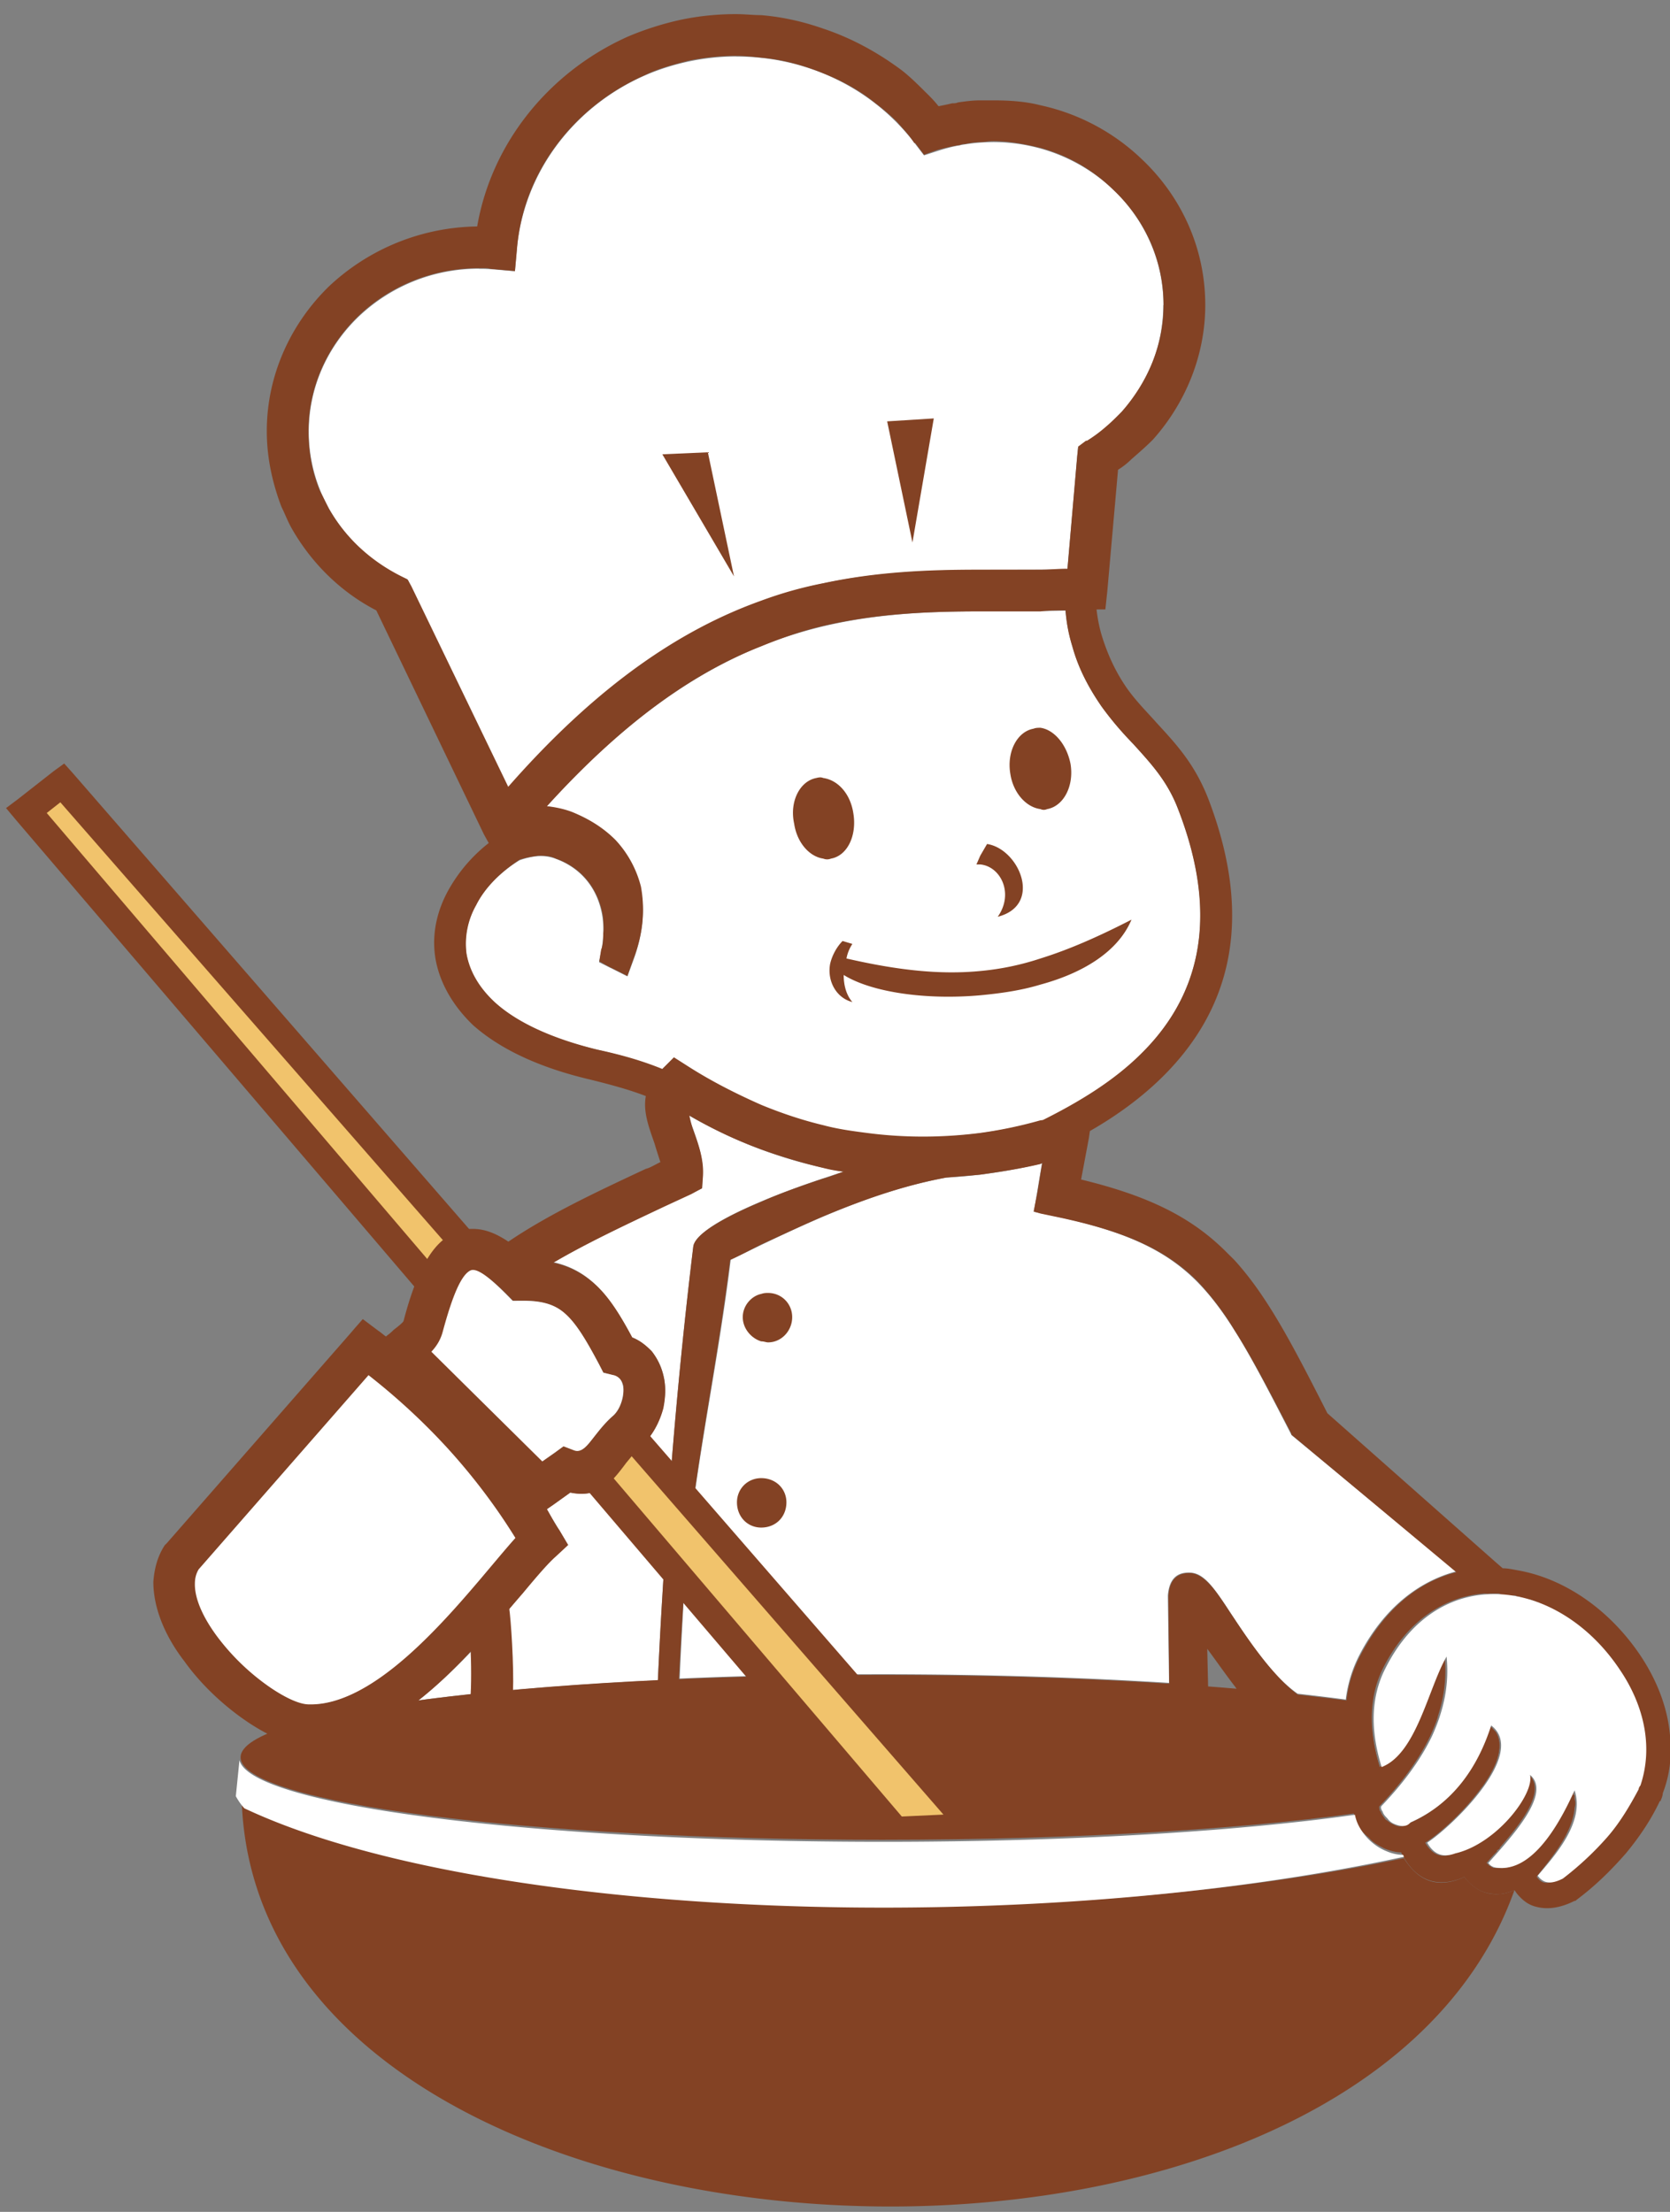
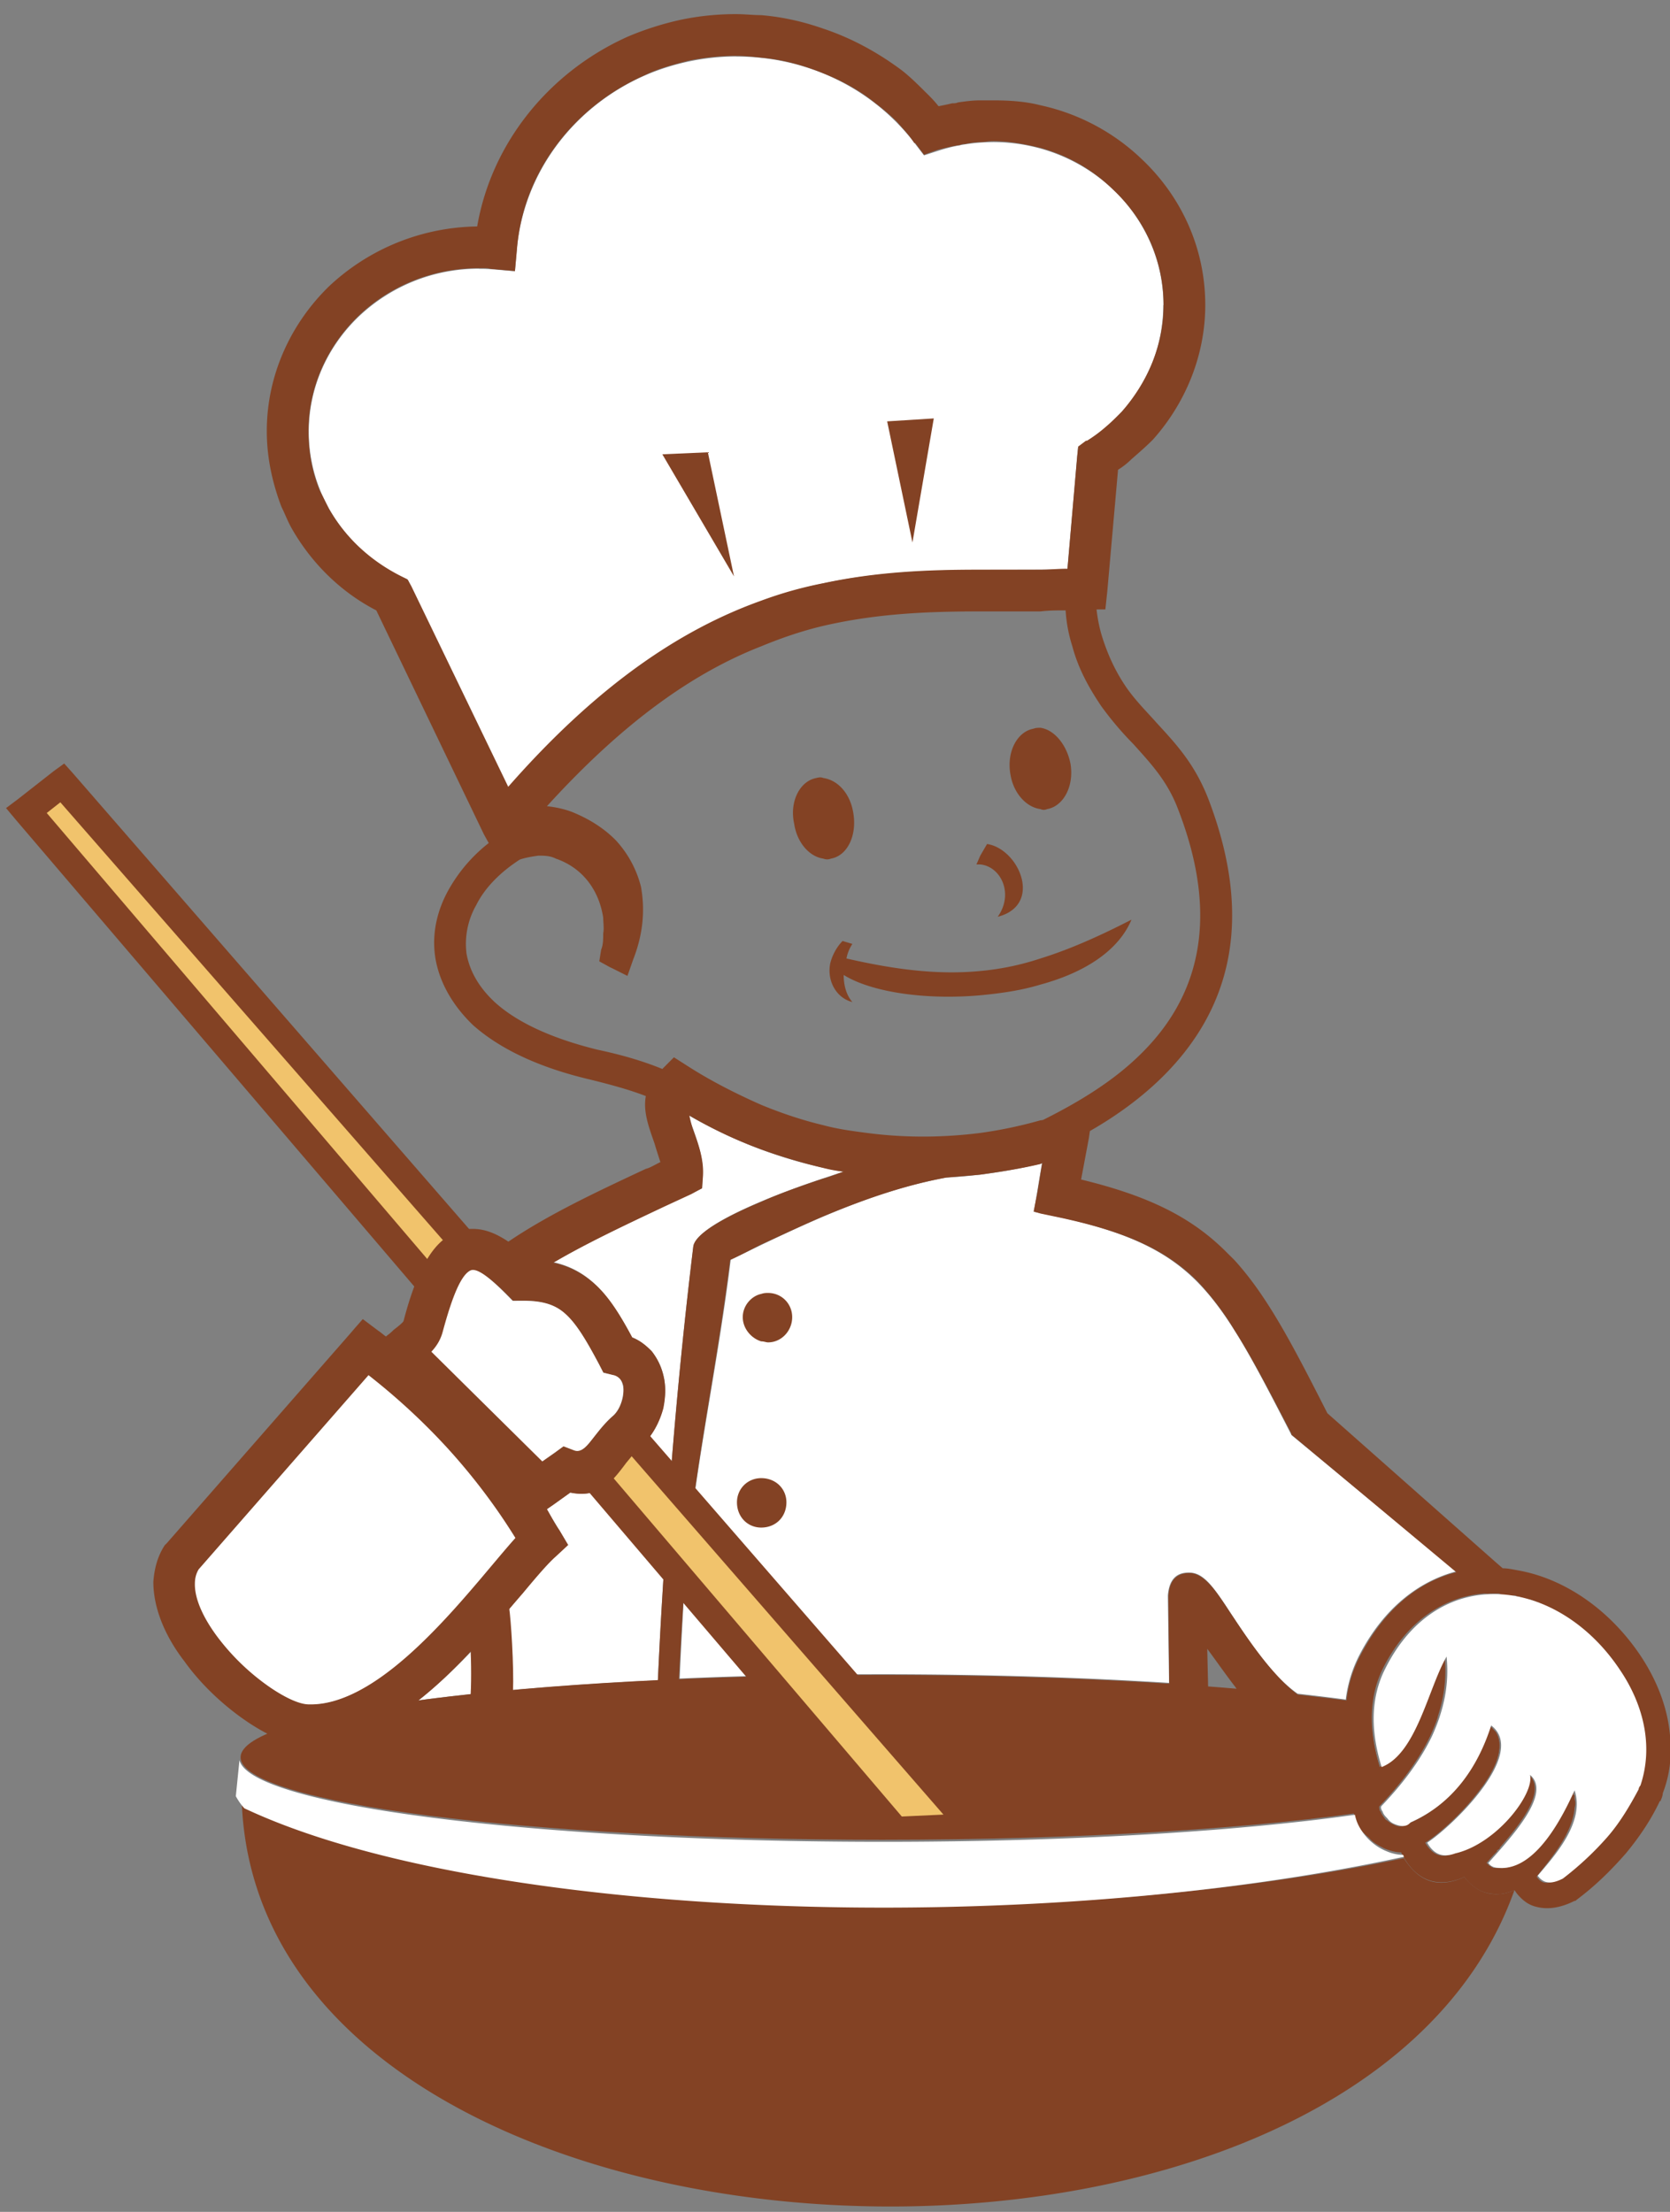
<svg xmlns="http://www.w3.org/2000/svg" width="74" height="98" viewBox="0 0 74 98">
  <rect x="0" y="0" width="74" height="98" fill="#808080" stroke="none" />
  <g>
    <g>
      <path fill="#fff" d="M18.532 75.34c2.938-.392 6.56-.7 10.619-.891.058-1.251.123-2.49.198-3.73.306-5.083.724-10.192 1.372-15.481.12-.97 3.72-2.404 6.665-3.324-2.37-.403-4.66-1.23-6.858-2.49.04.195.119.413.197.638.215.623.444 1.27.41 2.01v.024l-.025.556-.5.238-1.186.559c-1.752.83-3.44 1.627-4.886 2.479a3.77 3.77 0 0 1 1.666.828c.674.57 1.195 1.377 1.798 2.493.343.149.629.36.856.618.31.356.496.784.574 1.243.067.42.045.859-.057 1.279-.155.659-.51 1.294-1.017 1.729v.005c-.207.18-.402.434-.588.674-.656.849-1.24 1.604-2.492 1.322l-.8.567-.262.19c.193.302.379.61.566.92l.375.647-.55.505-.008.01v-.003c-.346.319-.856.922-1.46 1.64-1.213 1.45-2.805 3.337-4.607 4.746z" />
    </g>
    <g>
      <path fill="#fff" d="M39.13 74.18c4.55 0 8.856.142 12.673.382l-.054-3.797v-.079c.062-.746.418-1.056 1.038-1.006.604.049 1.067.759 1.703 1.724.764 1.17 1.864 2.85 3.01 3.637.742.083 1.454.17 2.132.26a5.843 5.843 0 0 1 .612-1.987c1.067-2.051 2.608-3.25 4.291-3.694l-7.308-6.038-.013-.028-.028-.054c-1.63-3.171-2.725-5.293-4.164-6.734-1.4-1.401-3.216-2.236-6.345-2.894l-.864-.184.145-.872.211-1.271c-1.438.347-2.86.558-4.25.63-3.365.626-6.366 2.096-9.54 3.64-.637 5.189-1.773 9.97-2.075 14.93a257.131 257.131 0 0 0-.187 3.625c2.828-.124 5.862-.19 9.012-.19z" />
    </g>
    <g>
-       <path fill="#fff" d="M46.392 49.602c-2.772.755-5.433.965-7.985.633-2.75-.357-5.395-1.35-7.93-2.971l-.615-.392-.526.5-.015.018.004-.004c-.914-.385-1.886-.65-2.857-.877-2.138-.496-3.613-1.24-4.555-2.095-.732-.67-1.129-1.406-1.245-2.138-.116-.73.041-1.472.401-2.157.41-.774 1.092-1.476 1.947-2.001.27-.095.538-.162.802-.182a1.87 1.87 0 0 1 .794.109c1.258.459 1.93 1.472 2.088 2.623.032.226.041.463.032.707-.008.24-.036.484-.087.728v.012l-.1.517.472.236.083.04.7.352.273-.735c.441-1.214.507-2.29.3-3.212a4.352 4.352 0 0 0-1.12-2.084 5.066 5.066 0 0 0-1.919-1.224 5.969 5.969 0 0 0-1.107-.281c7.792-8.631 14.113-8.643 20.434-8.646.851 0 1.703-.004 2.548-.025.055.556.16 1.087.308 1.593.285.97.724 1.852 1.302 2.656.48.67.96 1.195 1.43 1.699.761.83 1.484 1.609 1.972 2.877 1.914 4.957.79 8.396-1.654 10.828-1.203 1.193-2.724 2.16-4.362 2.946z" />
-     </g>
+       </g>
    <g>
      <path fill="#fff" d="M47.731 20.253l-.434 4.973c-.883.02-1.76.02-2.636.02-6.829.012-13.659.018-22.145 9.654l-4.3-8.911-.135-.286-.289-.14a7.44 7.44 0 0 1-3.208-3.018 6.753 6.753 0 0 1-.376-.772 6.876 6.876 0 0 1-.526-2.638h.008v-.004h-.008c0-1.986.844-3.786 2.203-5.095a7.717 7.717 0 0 1 5.35-2.131v.006c.162 0 .277 0 .339.007.065 0 .174.008.327.02l.916.079.08-.921c.293-3.46 2.545-6.383 5.695-7.76a10.276 10.276 0 0 1 4.035-.834v.004h.008c2.348 0 4.497.785 6.176 2.1a9.685 9.685 0 0 1 1.732 1.755l.008.006v.004l.393.513.625-.202c.322-.104.648-.19.978-.248a7.91 7.91 0 0 1 1.448-.137V6.3H44v-.004c2.09 0 3.979.814 5.352 2.129 1.359 1.308 2.203 3.113 2.203 5.095h-.009a7.01 7.01 0 0 1-1.842 4.73 7.442 7.442 0 0 1-.723.704c-.254.208-.53.408-.815.593l-.025.01-.367.248z" />
    </g>
    <g>
      <path fill="#834224" d="M10.706 79.621c.514 22.076 49.097 24.66 56.4 4.128-.214.083-.47.17-.685.17-.6.043-1.116-.214-1.547-.772l-.041.041c-.991.431-1.894.302-2.625-.859-16.836 3.521-40.721 2.664-51.112-2.147a2.036 2.036 0 0 1-.39-.561z" />
    </g>
    <g>
      <path fill="#834224" d="M60.794 75.5c-.091.859.042 1.802.34 2.792.859-.341 1.377-1.331 1.85-2.403.257.041.472.083.73.169-.088.301-.216.56-.345.86-.517 1.072-1.285 2.103-2.235 3.092-.041.041-.041.087 0 .173-5.24.815-13.142 1.331-22.038 1.331-15.673-.001-28.435-1.634-28.435-3.654 0-2.019 12.762-3.651 28.435-3.651 8.723.001 16.499.517 21.698 1.291zm5.539 1.335c.303.596-.041 1.458-.645 2.315-.43.132-.942.306-1.5.43.814-.816 1.37-1.803 1.76-2.918.129.041.257.084.385.173z" />
    </g>
    <g>
      <path fill="#834224" d="M68.913 80.828c.129-.215.256-.43.339-.603h.049v-.088l.041-.042v-.043h.037l.045-.128.041-.085.092-.17.129-.258v-.044h.041v.17h.046v.172c.041.13.041.26 0 .386-.087 1.162-1.117 2.321-1.683 3.052.091.128.178.215.306.257.173.045.431 0 .817-.17.774-.603 1.418-1.203 1.932-1.849.559-.643 1.029-1.375 1.422-2.102 0-.046.041-.133.041-.174a4.691 4.691 0 0 0 .215-2.406c0-.128-.046-.3-.091-.473v-.044l-.041-.043v-.13l-.042-.043v-.04a10.295 10.295 0 0 0-.475-1.203h-.041v-.085a.804.804 0 0 1-.129-.216l-.041-.04v-.045l-.044-.043v-.042l-.042-.045v-.04h-.046l-.041-.045v-.085h-.041v-.045c-.907-1.329-2.063-2.319-3.312-2.877h-.041c-.046-.044-.087-.044-.17-.085-.045-.044-.086-.044-.173-.044v-.043c-.092 0-.129-.044-.177-.044-.081-.04-.122-.04-.17-.04h-.037l-.435-.088-.942-.087-.517-.087c-1.72.13-3.394 1.161-4.468 3.266-.64 1.246-.681 2.751-.174 4.425 1.55-.602 2.067-3.478 2.881-4.897.128 1.247-.133 2.403-.644 3.523-.517 1.072-1.285 2.103-2.237 3.092-.041.041-.041.173.046.258.045.13.128.215.215.345.131.083.214.172.342.215.22.13.472.13.645-.043h.045c1.89-.816 2.961-2.408 3.564-4.338.128.087.216.215.302.3.214.386.169.857 0 1.332-.562 1.416-2.361 3.095-3.138 3.563.345.6.777.687 1.249.474.641-.13 1.286-.517 1.803-.99l.086-.04c.084-.088.169-.173.255-.258.258-.26.473-.517.687-.818.39-.515.561-1.075.52-1.374.555.514.122 1.416-.52 2.277-.256.344-.512.641-.773.944v.044l-.128.085v.045l-.041.041-.127.13-.262.301-.041.041h.041v.046h.047v.041h.04v.041h.046l.041.044c.041 0 .088.043.088.043h.168c.343.044.6-.043.901-.169.69-.302 1.248-1.034 1.679-1.762zm-2.366-10.18c-.041 0-.086-.047-.171-.047h-.601l.517.046zm.041-1.163c.217 0 .432.046.646.087 2.018.346 4.043 1.677 5.457 3.78.772 1.16 1.29 2.492 1.331 3.91v.43c0 .601-.128 1.202-.343 1.765 0 .08-.041.212-.087.297v.042h-.041c-.384.818-.902 1.59-1.506 2.32-.64.73-1.326 1.418-2.19 2.063l-.041.041h-.041c-.687.345-1.249.386-1.72.258-.347-.087-.599-.3-.819-.559-.041-.044-.083-.127-.128-.17-.215.085-.471.17-.686.17h-.128c-.562 0-1.034-.257-1.418-.772l-.041.041c-1.034.431-2.063.261-2.748-1.116-.262 0-.522-.087-.733-.17-.26-.132-.517-.26-.685-.474-.215-.172-.435-.389-.522-.643-.256-.517-.256-1.03.087-1.503l.045-.045a.573.573 0 0 1-.082-.259c-.776-2.143-.776-3.995.082-5.626 1.075-2.064 2.576-3.263 4.254-3.693L57.268 63.6l-.045-.043v-.04c-.984-1.89-1.758-3.395-2.53-4.597a12.758 12.758 0 0 0-1.629-2.15c-1.422-1.419-3.229-2.233-6.362-2.878l-.599-.126-.302-.088.17-.86.132-.815.083-.475-.083.045c-.905.215-1.761.341-2.666.472-.513.045-1.03.087-1.501.128-1.889.346-3.695.987-5.456 1.72-.905.387-1.808.814-2.749 1.244-.43.214-.9.474-1.377.685-.641 5.2-1.762 10.01-2.062 14.951-.127 2.06-.252 4.08-.297 6.102l-.948.042c.086-2.105.174-4.126.302-6.187.298-5.065.728-10.183 1.372-15.508.087-.557 1.373-1.289 3.01-1.975.859-.385 1.844-.728 2.749-1.029.343-.087.599-.215.905-.304a6.544 6.544 0 0 1-.905-.167 25.5 25.5 0 0 1-2.749-.819 19.625 19.625 0 0 1-3.184-1.504c.045.213.092.43.174.644.216.604.472 1.29.43 2.022l-.041.557-.471.257-1.207.558c-2.273 1.074-4.465 2.103-6.142 3.265h-.17c-.513-.56-.989-.905-1.418-1.116 1.888-1.464 4.34-2.62 6.916-3.824.17-.04.304-.128.644-.3-.082-.26-.17-.518-.256-.815-.255-.733-.517-1.418-.388-2.109-.773-.298-1.592-.514-2.448-.727-2.406-.563-4.08-1.418-5.2-2.408-.942-.902-1.5-1.933-1.675-2.962-.168-1.034.045-2.063.563-3.007a6.93 6.93 0 0 1 1.798-2.107l-.215-.388-4.767-9.92c-1.586-.816-2.877-2.108-3.735-3.61-.174-.299-.302-.643-.472-.988-.388-1.029-.645-2.145-.645-3.349 0-2.492 1.075-4.77 2.749-6.403a9.768 9.768 0 0 1 6.573-2.66c.646-3.738 3.224-6.876 6.701-8.422a13.379 13.379 0 0 1 2.277-.726 11.81 11.81 0 0 1 2.493-.26c.384 0 .773.045 1.116.045.988.084 1.889.297 2.749.598 1.29.43 2.446 1.076 3.48 1.847.385.3.728.646 1.076.99.215.21.381.384.552.6.216-.042.431-.086.604-.129.087 0 .174 0 .258-.04.342-.047.642-.09.987-.09h.558c.732 0 1.422.043 2.108.217a9.356 9.356 0 0 1 4.51 2.406c1.72 1.633 2.794 3.908 2.794 6.443 0 2.275-.905 4.383-2.322 5.968-.303.304-.601.561-.947.863a3.419 3.419 0 0 1-.596.47l-.475 5.372-.087.815h-.39c.047.431.134.857.258 1.246.26.816.604 1.546 1.078 2.232.426.604.907 1.074 1.326 1.548.866.943 1.676 1.805 2.284 3.351 2.145 5.585.814 9.495-1.977 12.287-.946.944-2.061 1.759-3.264 2.447l-.043.3-.347 1.848c3.01.731 4.899 1.673 6.445 3.222.128.13.219.215.343.341 1.459 1.596 2.575 3.74 4.125 6.792l7.474 6.614zM36.48 49.853c.646.174 1.29.26 1.931.343 1.636.216 3.31.216 5.026.001a19.617 19.617 0 0 0 2.666-.56.576.576 0 0 0 .117-.017c1.62-.808 3.152-1.746 4.351-2.942 2.443-2.409 3.564-5.843 1.629-10.829-.471-1.245-1.203-2.017-1.976-2.879a14.477 14.477 0 0 1-1.418-1.672c-.554-.819-1.029-1.677-1.289-2.662a6.534 6.534 0 0 1-.298-1.592c-.384 0-.732 0-1.116.046h-2.666c-2.274 0-4.552.084-6.957.64-.905.214-1.808.516-2.749.905-2.964 1.157-6.057 3.304-9.495 7.085.39.041.777.127 1.116.256.733.301 1.377.69 1.93 1.248a4.74 4.74 0 0 1 1.12 2.063c.17.942.129 2.016-.343 3.221l-.256.731-.69-.346-.087-.04-.471-.259.082-.514c.092-.218.092-.474.092-.73.045-.215 0-.475 0-.69-.174-1.158-.859-2.19-2.103-2.619-.258-.13-.519-.13-.775-.13-.302.045-.561.086-.817.173-.862.558-1.547 1.244-1.931 2.017a3.461 3.461 0 0 0-.431 2.15c.129.73.513 1.46 1.245 2.145.946.865 2.451 1.592 4.55 2.11.993.212 1.935.47 2.882.856l.513-.517.607.387c1.071.687 2.187 1.244 3.262 1.72.941.387 1.844.685 2.749.901zm0-24.012c2.405-.517 4.683-.602 6.957-.602h2.666c.384.001.773-.04 1.198-.04l.43-4.984.046-.43.343-.258h.047a6.12 6.12 0 0 0 .813-.6c.256-.216.472-.43.728-.69 1.125-1.287 1.851-2.918 1.851-4.724 0-2.02-.859-3.823-2.236-5.112a7.338 7.338 0 0 0-3.22-1.848c-.686-.17-1.376-.3-2.108-.302-.17 0-.385.046-.558.046-.211 0-.476.041-.683.085-.085 0-.127 0-.214.045-.348.042-.649.126-.993.211l-.603.216-.388-.516h-.042c-.215-.343-.512-.645-.769-.945a9.564 9.564 0 0 0-.946-.816c-.687-.559-1.464-.988-2.319-1.33-.86-.347-1.761-.605-2.749-.693-.343-.036-.732-.082-1.116-.082-.732 0-1.422.082-2.104.215-.649.17-1.331.343-1.939.643-3.133 1.375-5.411 4.297-5.667 7.736l-.087.943-.942-.085c-.129 0-.261-.043-.301-.043h-.348c-2.1 0-3.99.813-5.37 2.144-1.331 1.292-2.187 3.095-2.187 5.072 0 .943.168 1.844.513 2.663.132.255.26.514.388.773.732 1.285 1.844 2.316 3.221 3.005l.264.13.169.3 4.295 8.892c4.035-4.598 7.731-7.003 11.211-8.247a17.458 17.458 0 0 1 2.749-.772zm30.884 44.91a.542.542 0 0 1-.039-.019h-.091l-.083-.044h-.218l.301.044zm-9.749 4.406c-.861-.129-1.806-.216-2.794-.303-.042-.04-.087-.128-.128-.169-.43-.56-.816-1.12-1.198-1.632l.041 1.801c-.563-.04-1.121 0-1.724-.04l-.038-3.998v-.085c.038-.773.426-1.073 1.03-1.03.603.088 1.073.771 1.715 1.76l.174.257c.772 1.161 1.849 2.707 2.922 3.44zm-7.477-34.41c-.596 1.418-2.145 2.364-4.035 2.877-.86.261-1.761.388-2.666.473-2.401.215-4.811-.128-6.052-.9 0 .473.123.9.385 1.2-.691-.172-1.121-.9-.989-1.675.083-.384.298-.772.554-1.03l.435.13a1.753 1.753 0 0 0-.262.645c2.237.514 4.121.73 5.929.555a11.947 11.947 0 0 0 2.666-.555c1.244-.387 2.534-.949 4.035-1.72zm-2.704-6.915c.17.987-.303 1.888-1.034 2.016a.35.35 0 0 1-.297 0c-.645-.086-1.203-.727-1.331-1.545-.174-.989.297-1.889 1.029-2.018.087-.04.215-.04.302-.04.599.084 1.157.725 1.331 1.587zm-3.696 3.562c1.418.215 2.489 2.708.472 3.225.731-1.029.132-2.232-.773-2.319h-.17l.17-.389zm-5.927-1.372c.169.986-.257 1.89-.988 2.02a.462.462 0 0 1-.343 0c-.601-.085-1.162-.69-1.29-1.549-.215-.983.256-1.889.984-2.023.136-.036.219-.036.306 0 .646.092 1.198.692 1.331 1.552zm-2.964 30.541c0 .646-.471 1.118-1.116 1.118v-2.19c.645 0 1.116.472 1.116 1.072zm-.813-9.277c.597 0 1.069.473 1.069 1.072 0 .602-.472 1.118-1.069 1.118-.088 0-.175-.045-.303-.045-.43-.128-.818-.558-.818-1.073 0-.514.388-.94.818-1.029.128-.043.215-.043.303-.043zm-1.378 9.277c0 .646.471 1.118 1.075 1.118v-2.19c-.604 0-1.075.471-1.075 1.072z" />
    </g>
    <g>
      <path fill="#834224" d="M31.366 20.04l-2.017.088 3.175 5.41z" />
    </g>
    <g>
      <path fill="#834224" d="M41.377 18.539l-2.066.13 1.121 5.367z" />
    </g>
    <g>
      <path fill="#f1c36c" d="M20.8 55.396c-.599.084-1.075.641-1.505 1.761L1.17 35.935l1.587-1.248zm5.284 9.751c.646-.26.987-1.116 1.674-1.722L43.35 81.298l-3.693-.214z" />
    </g>
    <g>
      <path fill="#834224" d="M2.674 35.547l-.603.474 17.485 20.492c-.169.343-.347.815-.517 1.285L.7 36.32l-.432-.517.514-.385 1.59-1.246.472-.343.384.428L21.83 55.653c-.645-.39-1.158-.39-1.587 0zM39.96 80.483l1.845-.085-14.43-16.583c.126-.13.255-.258.383-.39.174-.13.302-.298.43-.514l15.638 18 .302.388-4.944.169-13.877-16.281c.564.13.951-.04 1.294-.382z" />
    </g>
    <g>
      <path fill="#834224" d="M22.557 71.203c.086.559.22 2.621.174 3.778-.64.046-1.289.131-1.889.219.045-.347.045-1.678 0-2.235.6-.6 1.202-1.118 1.715-1.762z" />
    </g>
    <g>
      <path fill="#834224" d="M24.062 64.715l.517-.34.388-.304.472.173c.343.131.603-.213.858-.56.258-.3.514-.644.86-.942.217-.174.344-.476.43-.774.042-.173.042-.388.042-.557-.041-.133-.085-.26-.17-.302-.04-.087-.177-.174-.301-.174l-.434-.128-.17-.343c-.598-1.119-1.032-1.848-1.542-2.278-.433-.389-.991-.559-1.892-.559h-.39l-.255-.257c-.728-.73-1.203-1.074-1.506-1.074h-.082c-.43.216-.818 1.122-1.248 2.747-.084.345-.252.602-.47.863l1.8 1.803zm-.554-8.893c1.159.045 1.976.346 2.704.946.686.561 1.207 1.373 1.806 2.493.339.128.599.343.86.602.302.387.47.813.554 1.246.082.43.045.86-.037 1.285-.174.646-.517 1.29-1.038 1.72-.215.215-.384.43-.601.69-.643.86-1.201 1.587-2.487 1.33l-.777.557-.256.174c.173.296.343.642.558.942l.384.646-.552.513c-.345.302-.862.907-1.465 1.633-.641.733-1.371 1.633-2.192 2.451-1.5 1.633-3.306 3.221-5.236 3.952v-2.02c1.889-.943 3.777-2.965 5.236-4.685.303-.299.518-.599.778-.898.384-.474.773-.9 1.07-1.247a19.347 19.347 0 0 0-1.848-2.62 28.124 28.124 0 0 0-1.202-1.418c-1.07-1.16-2.232-2.192-3.434-3.179l-.6.692v-2.793l.343-.39.686.516c.128.083.215.172.343.257l.045-.044c.125-.086.21-.169.298-.255.174-.133.389-.302.433-.385.56-2.15 1.247-3.442 2.188-3.869a1.76 1.76 0 0 1 .9-.215c.778 0 1.589.471 2.539 1.373zM13.67 75.498c-.388 0-.988-.256-1.632-.73-.86-.559-1.721-1.375-2.407-2.278-.603-.817-.987-1.63-.987-2.363 0-.212.087-.429.169-.598l6.92-7.902v-2.793l-.215.252-8.123 9.283-.037.04-.05.043c-.34.514-.471 1.076-.513 1.634 0 1.16.513 2.404 1.377 3.522.769 1.075 1.803 2.02 2.832 2.708.905.6 1.848 1.027 2.622 1.027.689.043 1.419-.128 2.107-.34V74.98c-.688.347-1.377.563-2.063.517z" />
    </g>
    <g>
      <path fill="#fff" d="M61.223 78.292c-.52-1.674-.47-3.135.17-4.38 2.406-4.77 7.693-3.994 10.396.084.99 1.463 1.505 3.307.901 5.113a.321.321 0 0 0-.082.174c-.389.727-.819 1.459-1.377 2.102a13.695 13.695 0 0 1-1.98 1.849c-.339.17-.594.215-.815.126a.747.747 0 0 1-.297-.256c.73-.862 2.105-2.362 1.633-3.78-.47 1.03-1.683 3.568-3.353 3.435-.169 0-.342-.043-.47-.215 1.028-1.16 2.832-3.088 1.847-3.908.216.82-1.464 3.049-3.306 3.48-.476.172-.906.126-1.248-.473 1.116-.73 4.463-3.952 2.835-5.196-.604 1.889-1.719 3.476-3.567 4.294l-.047.044c-.169.172-.426.128-.639.043a.693.693 0 0 1-.345-.26c-.086-.085-.172-.17-.213-.3-.088-.13-.088-.217-.043-.258.947-.99 1.717-2.02 2.232-3.09.514-1.122.774-2.28.645-3.524-.817 1.418-1.33 4.294-2.877 4.896z" />
    </g>
    <g>
      <path fill="#fff" d="M19.114 59.89c.215-.228.4-.505.5-.872.438-1.625.824-2.528 1.229-2.727.263-.126.777.234 1.603 1.067l.272.277.394-.002c.877-.013 1.446.154 1.889.533.509.43.963 1.185 1.542 2.278l.194.376.41.099a.57.57 0 0 1 .32.172c.07.08.118.196.143.333.027.165.012.36-.035.549-.07.31-.223.594-.428.77l-.006.005c-.341.302-.594.63-.835.939-.293.374-.541.7-.872.572l-.463-.178-.404.29-.537.38z" />
    </g>
    <g>
      <path fill="#fff" d="M16.329 60.929a28.805 28.805 0 0 1 3.442 3.17 27.208 27.208 0 0 1 3.068 4.042c-.32.355-.682.789-1.092 1.275-2.028 2.41-5.211 6.188-8.088 6.099-.401-.013-.994-.285-1.643-.72a10.116 10.116 0 0 1-2.388-2.28c-.61-.82-1.014-1.671-.992-2.374.004-.224.057-.424.165-.606z" />
    </g>
    <g>
      <path fill="#fff" d="M10.611 77.986c.464 2.005 13.054 3.617 28.511 3.618 8.266 0 15.707-.46 20.916-1.198.033.155.082.314.157.463.119.24.298.48.509.68.207.193.455.358.718.465.241.106.496.167.748.167l.045.085c-16.91 3.68-40.951 2.777-51.388-2.147a2.667 2.667 0 0 1-.377-.537zm.033-.33v-.003" />
    </g>
  </g>
</svg>